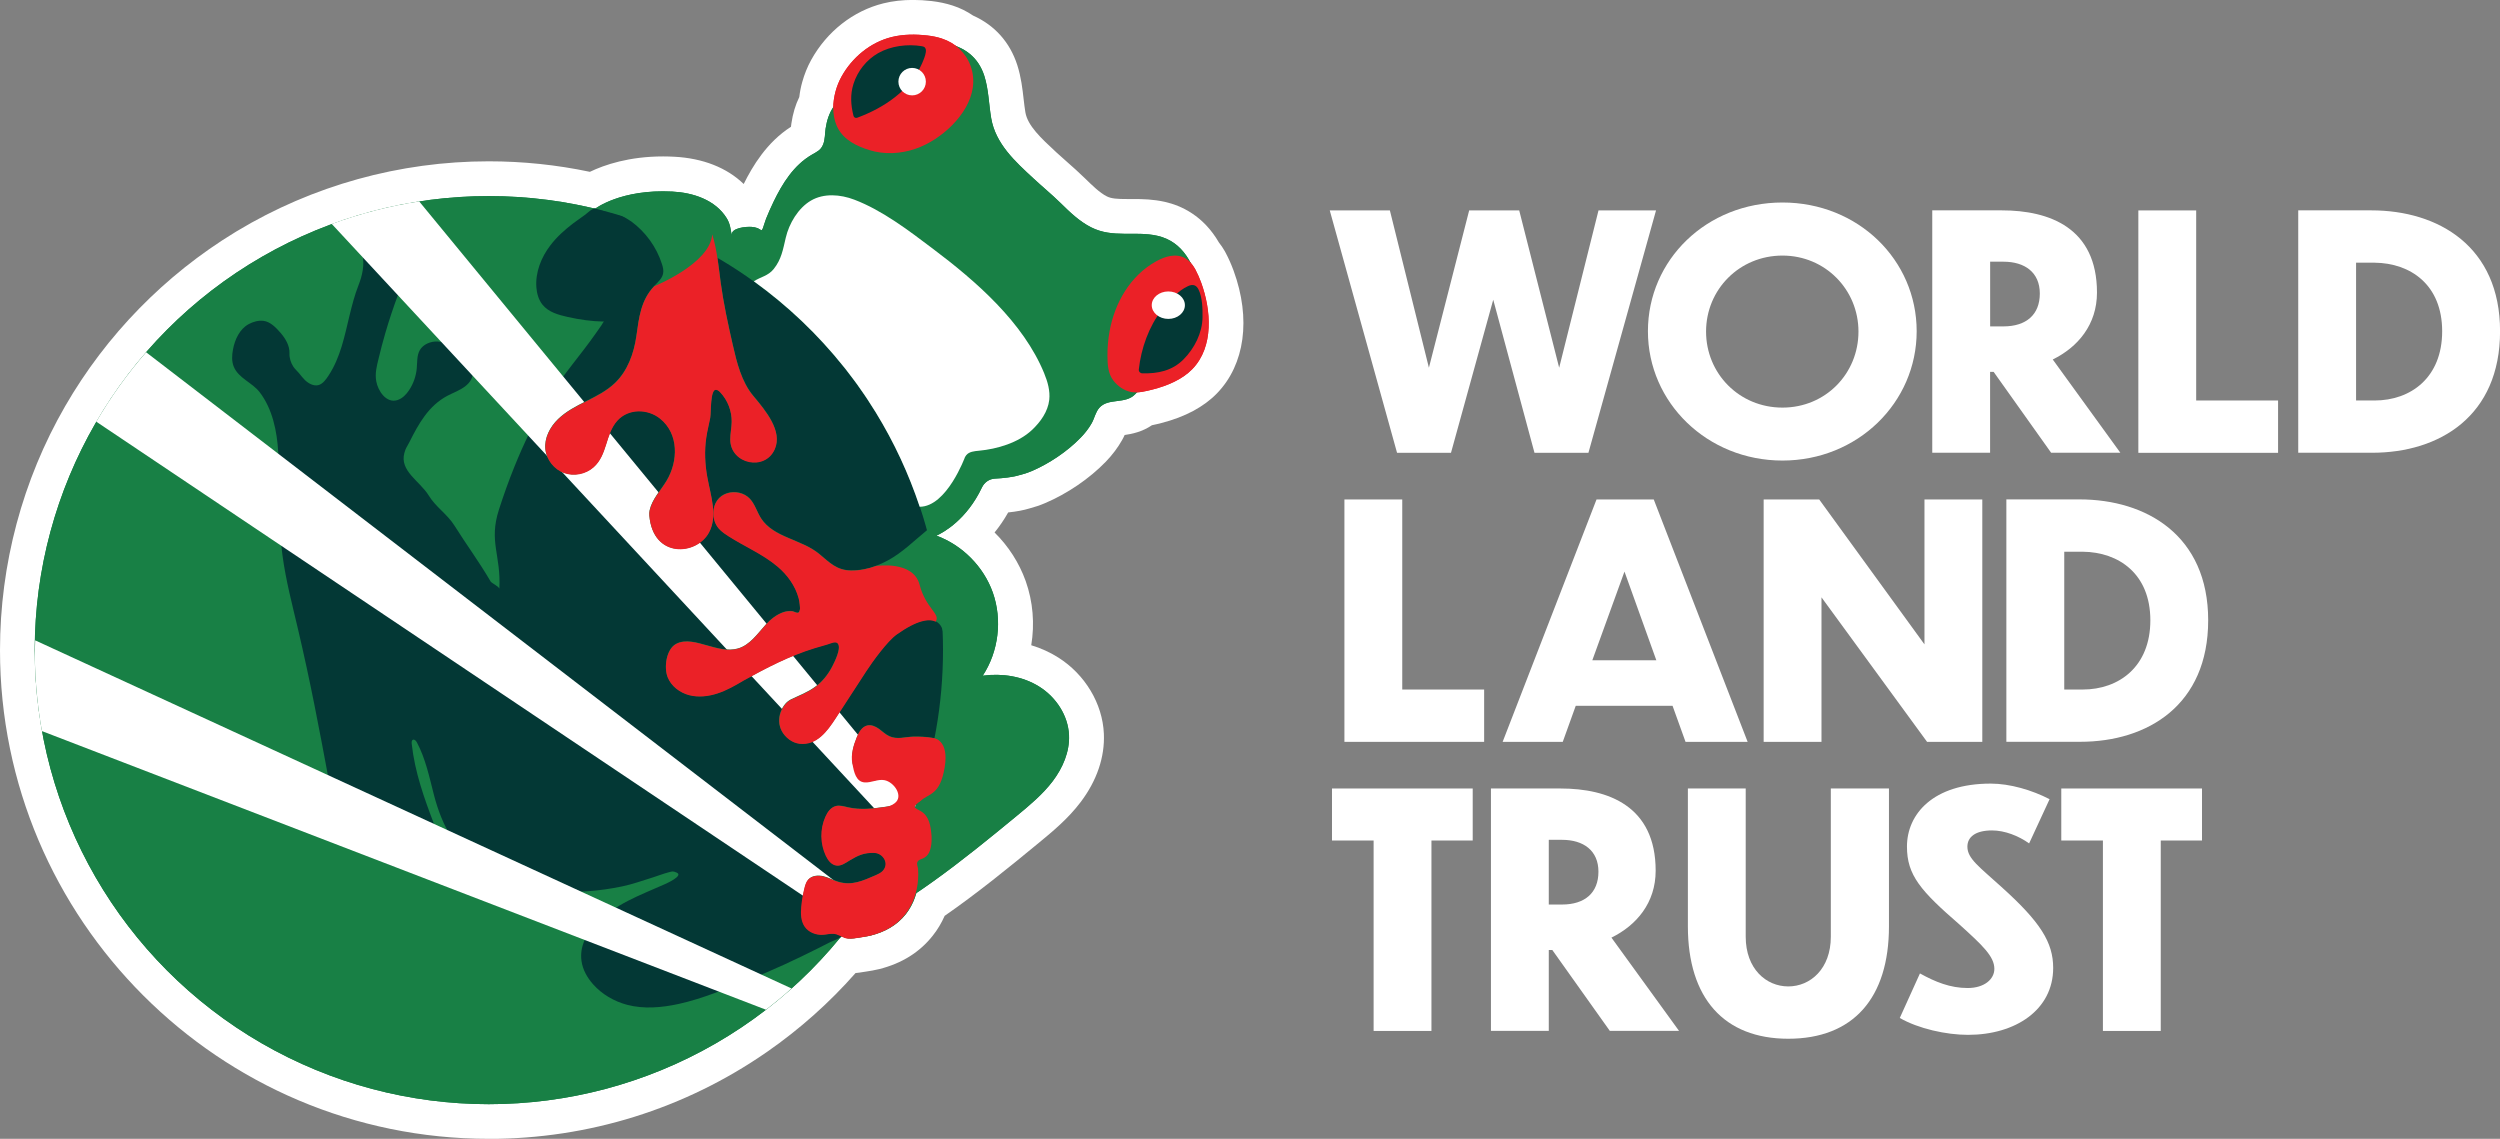
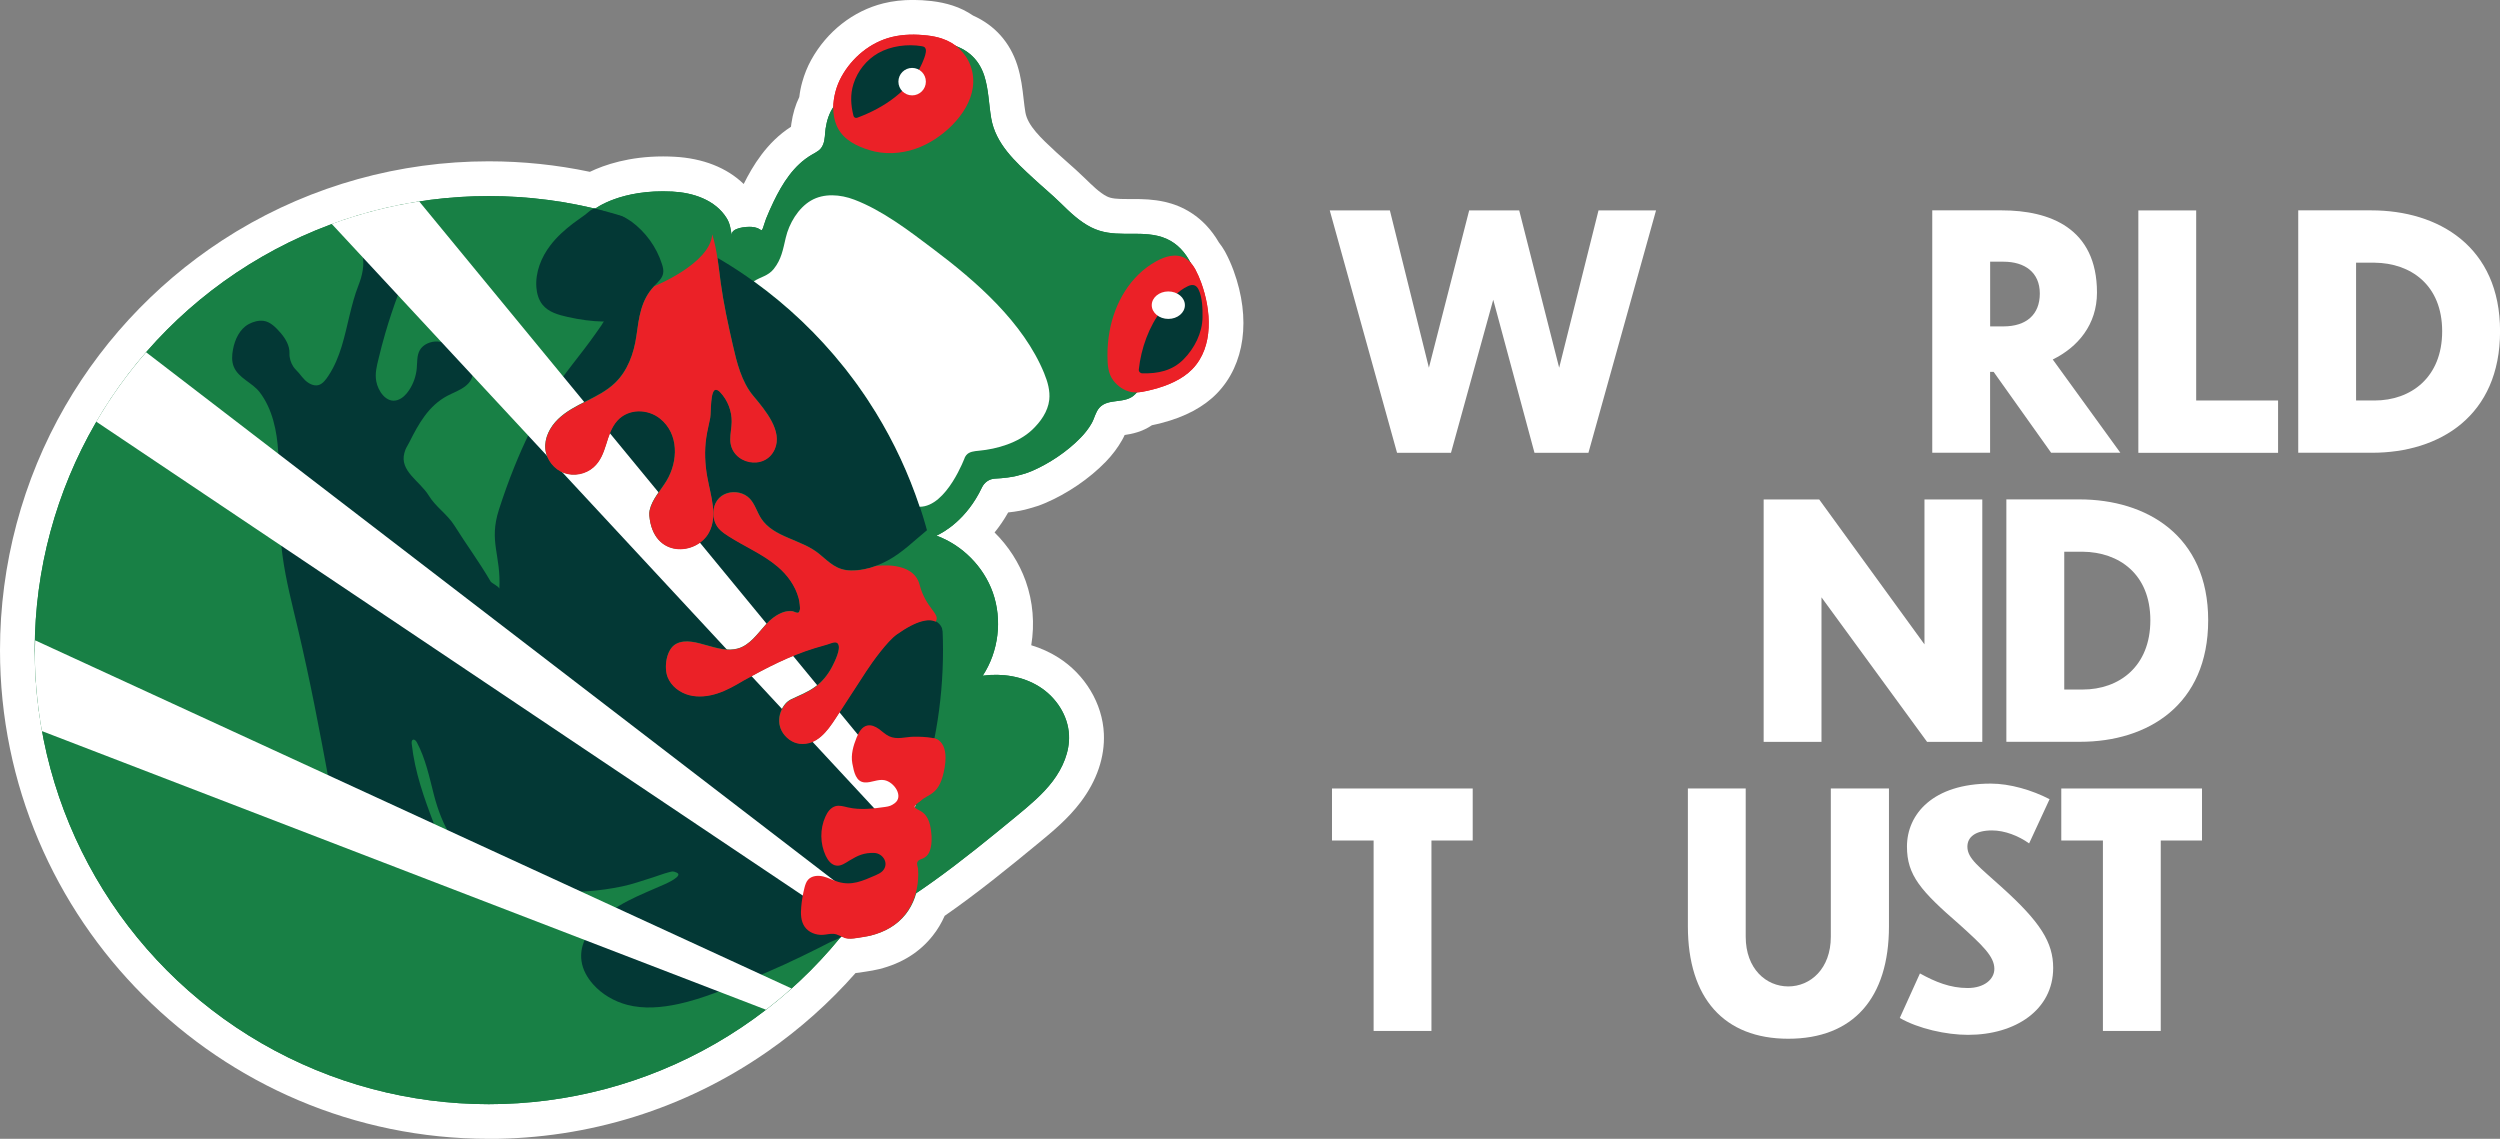
<svg xmlns="http://www.w3.org/2000/svg" viewBox="0 0 404.19 184.12" data-name="Layer 1" id="Layer_1">
  <rect x="0" y="0" width="404.19" height="184.12" fill="#808080" stroke="none" />
  <defs>
    <style>
      .cls-1 {
        fill: #033835;
      }

      .cls-2 {
        fill: #188045;
      }

      .cls-3 {
        fill: #fff;
      }

      .cls-4 {
        fill: #eb2127;
      }
    </style>
  </defs>
  <g>
    <path d="M79.02,184.12C35.45,184.12,0,148.68,0,105.11c0-13.86,3.64-27.5,10.54-39.45,6.63-11.49,16.13-21.21,27.47-28.11l.26-.16c12.27-7.4,26.36-11.31,40.75-11.31,5.5,0,10.99.57,16.35,1.7,2.37-1.14,6.34-2.49,11.85-2.49.59,0,1.19.02,1.79.05,4.64.24,8.52,1.78,11.23,4.41,1.43-2.88,3.73-6.75,7.64-9.25.02-.17.04-.36.07-.55.23-1.56.65-2.99,1.28-4.27.09-.81.25-1.63.48-2.44.35-1.25.83-2.45,1.44-3.55,2.55-4.61,6.8-7.94,11.68-9.15,1.49-.37,3.09-.55,4.77-.55.95,0,1.97.06,3.01.18,1.2.14,2.35.38,3.42.73,1.18.38,2.28.93,3.3,1.62,3.49,1.56,5.95,4.31,7.14,8,.63,1.97.84,3.86,1.03,5.53.09.75.17,1.47.28,2.11.37,2.18,2.57,4.21,4.9,6.37l.16.15c.56.51,1.12,1.01,1.69,1.51.93.82,1.9,1.68,2.86,2.62,1.18,1.15,2.39,2.35,3.56,2.94.73.37,1.67.43,3.26.43h1.03c1.48,0,3.21.03,5.1.46,2.62.59,6.21,2.21,8.74,6.58.34.43.65.88.92,1.36.07.12.13.22.18.33.47.89.89,1.83,1.27,2.87,2.83,7.75,1.82,15.15-2.68,19.8-2.14,2.21-5.17,3.83-8.99,4.81-.44.11-.97.25-1.54.36-1.59,1.08-3.24,1.41-4.41,1.58-.12.26-.25.54-.42.83-.69,1.22-1.57,2.39-2.62,3.48-2.64,2.73-6.23,5.18-9.84,6.71-.82.35-1.66.63-2.5.85-.95.29-2.09.51-3.45.65-.69,1.23-1.44,2.3-2.2,3.24,2.23,2.2,3.97,4.89,5.03,7.85,1.19,3.35,1.47,6.94.9,10.38,1.55.47,3.02,1.13,4.36,1.98,4.34,2.74,7.17,7.46,7.38,12.32.17,3.77-1.13,7.6-3.77,11.08-2.04,2.69-4.51,4.72-6.69,6.52-5.06,4.17-10.05,8.22-15.28,11.85-.51,1.16-1.15,2.23-1.92,3.2-2.11,2.68-5.02,4.5-8.66,5.41-.77.19-1.48.3-2.06.39-.2.03-.39.06-.59.09-.33.06-.73.12-1.18.16-4.22,4.79-9.01,9.06-14.26,12.71l-.1.07c-13.25,9.18-28.79,14.03-44.95,14.03Z" class="cls-3" />
    <path d="M194.19,45.71c-.27-.74-.58-1.46-.95-2.15-.03-.05-.06-.11-.09-.16-.2-.34-.43-.67-.7-.96-1.1-2.07-2.74-3.72-5.34-4.31-3.63-.82-7.19.41-10.69-1.36-1.91-.96-3.45-2.46-4.96-3.94-1.43-1.4-2.97-2.66-4.43-4.02-2.93-2.71-6.07-5.56-6.78-9.68-.39-2.29-.41-4.66-1.12-6.87-.77-2.42-2.39-3.96-4.55-4.78-.68-.53-1.45-.94-2.3-1.22-.75-.25-1.53-.4-2.31-.49-1.93-.22-3.91-.22-5.8.25-3.46.86-6.41,3.32-8.12,6.42-.41.73-.72,1.52-.94,2.33-.23.83-.37,1.71-.38,2.59-.69,1.03-1.06,2.21-1.23,3.43-.12.84-.08,1.74-.39,2.55-.37.97-1.03,1.22-1.87,1.71-2.89,1.69-4.72,4.62-6.14,7.56-.44.91-.85,1.84-1.23,2.78-.13.34-.23.68-.35,1.03-.07.21-.18.72-.4.83.01-.01-.55-.32-.6-.34-.32-.12-.66-.19-1.01-.21-.78-.05-3.4.1-3.19,1.42-.16-1.01-.26-1.93-.81-2.82-1.85-2.99-5.47-4.14-8.8-4.31-8.28-.42-12.44,2.75-12.48,2.78,0,0-.01,0-.02,0,0,0-.01,0-.01,0-5.52-1.32-11.27-2.03-17.2-2.03-13.85,0-26.8,3.84-37.86,10.5,0,0,0,0,0,0C19.85,55.06,5.61,78.42,5.61,105.11c0,40.54,32.87,73.41,73.41,73.41,15.51,0,29.9-4.82,41.76-13.03.03-.02.06-.04.09-.07,5.69-3.95,10.79-8.69,15.14-14.05.2.1.4.19.62.26.6.19,1.32.1,1.93,0,.74-.13,1.49-.21,2.23-.39,2.21-.56,4.18-1.62,5.62-3.44.78-1,1.33-2.14,1.67-3.35,5.69-3.83,11.06-8.2,16.37-12.57,2.07-1.71,4.16-3.44,5.78-5.58,1.62-2.14,2.76-4.76,2.64-7.44-.14-3.18-2.09-6.13-4.78-7.83-2.69-1.7-6.02-2.21-9.17-1.79,2.57-3.91,3.19-9.03,1.63-13.44-1.49-4.2-4.93-7.66-9.11-9.2,1.21-.56,4.9-2.62,7.35-7.79.39-.82,1.18-1.38,2.09-1.43,1.22-.06,2.92-.22,4.01-.58,0,0,.01,0,.02,0,.63-.15,1.26-.36,1.86-.61,2.87-1.22,5.84-3.21,8-5.45.68-.7,1.29-1.48,1.77-2.33.45-.8.61-1.76,1.21-2.46,1.45-1.68,4.24-.54,5.83-2.23.09-.1.18-.2.28-.28.86-.04,1.77-.27,2.54-.47,2.26-.58,4.71-1.58,6.36-3.28,3.53-3.64,3.04-9.57,1.44-13.97ZM123.31,38s0,0,.01.01c-.01.03-.02.05-.03.08.01-.03.02-.06.02-.09ZM118.34,38.09s0,0,0,0c0,0,0,0,0-.01,0,0,0,0,0,0Z" class="cls-3" />
    <g>
      <path d="M194.01,46.8c-.93-3.88-2.63-7.72-6.9-8.68-3.63-.82-7.19.41-10.69-1.36-1.91-.96-3.45-2.46-4.96-3.94-1.43-1.4-2.97-2.66-4.43-4.02-2.93-2.71-6.07-5.56-6.78-9.68-.39-2.29-.41-4.66-1.12-6.87-.97-3.01-3.21-4.68-6.23-5.27-1.06-.21-4.43-1.37-8-.9-1.28,1.39-2.55,2.78-3.83,4.17-1.05,1.14-2.1,2.29-3.15,3.43-1.07,1.17-2.24,2.26-3.15,3.57-.73,1.05-1.1,2.26-1.29,3.52-.12.84-.08,1.74-.39,2.55-.37.97-1.03,1.22-1.87,1.71-2.89,1.69-4.72,4.62-6.14,7.56-.44.91-.85,1.84-1.23,2.78-.13.34-.23.68-.35,1.03-.07.21-.18.72-.4.83.01-.01-.55-.32-.6-.34-.32-.12-.66-.19-1.01-.21-.78-.05-3.4.1-3.19,1.42-.16-1.01-.26-1.93-.81-2.82-1.85-2.99-5.47-4.14-8.8-4.31-8.33-.43-12.48,2.78-12.48,2.78,26.42,6.35,47.27,26.99,53.93,53.28,0-.02-.37.02-.41.02.26.17.61.81.74,1.35,5.06,21.68-.4,45.56-14.38,62.88,10.43-4.79,19.46-12.1,28.32-19.4,2.07-1.71,4.16-3.44,5.78-5.58,1.62-2.14,2.76-4.76,2.64-7.44-.14-3.18-2.09-6.13-4.78-7.83-2.69-1.7-6.02-2.21-9.17-1.79,2.57-3.91,3.19-9.03,1.63-13.44-1.49-4.2-4.93-7.66-9.11-9.2,1.21-.56,4.9-2.62,7.35-7.79.39-.82,1.18-1.38,2.09-1.43,1.22-.06,2.92-.22,4.01-.58,0,0,.01,0,.02,0,.63-.15,1.26-.36,1.86-.61,2.87-1.22,5.84-3.21,8-5.45.68-.7,1.29-1.48,1.77-2.33.45-.8.61-1.76,1.21-2.46,1.45-1.68,4.24-.54,5.83-2.23.13-.14.25-.3.42-.4.5-.28,1.32-.25,1.89-.43.6-.19,1.18-.43,1.74-.72,1.66-.83,3.13-2,4.43-3.32,3.44-3.48,3.01-7.65,1.96-12.05ZM118.34,38.1s0,0,0-.01c0,0,0,0,0,0,0,0,0,0,0,0ZM123.28,38.1s.02-.06.02-.09c0,0,0,0,.01.01-.01.03-.02.05-.03.08Z" class="cls-2" />
      <circle r="73.41" cy="105.11" cx="79.02" class="cls-2" />
      <path d="M97.44,34.03c-.4-.1-.79-.2-1.18-.29,0,0-.02,0-.03,0-.48-.1-1.26.69-1.6.95-.63.47-1.29.91-1.92,1.38-1.37,1.04-2.67,2.2-3.72,3.57-1.5,1.95-2.47,4.39-2.28,6.84.08.99.36,1.98.97,2.76.99,1.25,2.62,1.67,4.11,2.01,1.92.43,3.88.71,5.85.74-.07,0-.37.54-.41.6-.33.47-.66.94-.99,1.41-2.45,3.49-5.28,6.65-7.52,10.28-2.2,3.57-4.03,7.36-5.59,11.24-.91,2.26-1.73,4.55-2.47,6.86-1.69,5.22.36,7.36.06,12.83.02-.35-1.24-.92-1.41-1.2-1.96-3.35-3.78-5.74-5.85-9.04-1.16-1.85-3.01-2.98-4.15-4.85-1.45-2.36-4.75-3.96-3.94-6.9.25-.89.39-.91.81-1.74,1.49-2.97,3.09-5.87,6.14-7.49.95-.5,1.99-.86,2.85-1.51,3.65-2.77-1.4-7.15-4.46-7.27-1.12-.04-2.31.45-2.86,1.42-.48.86-.39,1.91-.48,2.9-.11,1.26-.54,2.5-1.24,3.55-.47.71-1.1,1.36-1.91,1.61-1.8.55-3.13-1.52-3.4-3.05-.23-1.29.08-2.44.38-3.68.33-1.38.69-2.76,1.09-4.12.61-2.1,1.3-4.17,2.07-6.22.33-.87.66-1.74.95-2.62.3-.9.49-1.76,1.29-2.37.51-.39,1.15-.62,1.58-1.09.46-.5.63-1.23.57-1.91-.06-.68-.34-1.33-.67-1.93-.49-.89-1.12-1.72-1.94-2.31-.82-.6-1.84-.96-2.85-.87-1.36.12-2.53.99-3.51,1.94-.58.55-1.13,1.18-1.44,1.93-.4.97.01,1.78.23,2.72.4,1.69-.01,3.46-.63,5.03-.61,1.56-1.03,3.19-1.43,4.82-.81,3.37-1.48,6.86-3.43,9.8-.37.56-.88,1.28-1.56,1.49-.8.24-1.67-.26-2.22-.79-.36-.35-.66-.75-.98-1.14-.29-.36-.68-.67-.92-1.06-.39-.61-.64-1.38-.61-2.12.05-1.24-.64-2.39-1.42-3.3-.71-.82-1.67-1.85-2.81-1.97-.81-.09-1.65.15-2.36.53-1.47.8-2.25,2.49-2.55,4.14-.17.91-.22,1.88.13,2.74.77,1.88,3,2.57,4.19,4.13,2.08,2.72,2.8,6.31,3,9.66.34,5.59-.05,11.16.69,16.73.54,4.04,1.58,7.97,2.51,11.93.96,4.09,1.85,8.2,2.67,12.33.78,3.9,1.51,7.8,2.24,11.71.5,2.66.72,5.49,2.09,7.88,1.44,2.5,4.33,4.39,6.84,5.7,1.6.83,3.45,1.35,5.23.99,1.77-.36,3.41-1.74,3.65-3.54.16-1.18-.27-2.35-.69-3.47-1.64-4.29-3.15-8.51-3.65-13.1-.02-.23-.02-.51.18-.62.26-.13.52.16.66.42,1.4,2.63,2.01,5.59,2.75,8.47,1.31,5.08,3.7,9.49,8.31,12.26,6.46,3.88,14.87,4.06,22.08,2.56,1.7-.35,3.34-.95,5-1.46.85-.26,1.67-.6,2.53-.82.62-.16.7-.24,1.33.04,1.18.52-1.76,1.8-1.96,1.89-1.97.88-3.99,1.68-5.91,2.67-3.49,1.81-8.13,5.21-7.52,9.71.19,1.42.93,2.72,1.88,3.79,1.44,1.62,3.39,2.75,5.48,3.31,2.73.72,5.62.46,8.37-.14,3.96-.87,7.65-2.48,11.4-3.95,3.75-1.47,7.42-3.19,11.03-5,.66-.33,1.32-.66,1.97-1,.51-.26,1.6-.59,1.96-1.03,10.23-12.62,16.36-28.69,16.36-46.2,0-34.18-23.37-62.91-55-71.08Z" class="cls-1" />
      <path d="M152.29,6.24c2.14.7,3.84,2.25,4.62,4.39,1.74,4.74-1.93,9.37-5.7,11.84-1.01.66-2.1,1.21-3.24,1.6-2.38.81-5.03.95-7.44.19-2-.62-4.05-1.61-5.07-3.55-.07-.13-.14-.27-.2-.41-.74-1.75-.65-3.76-.16-5.56.22-.81.54-1.59.94-2.33,1.71-3.1,4.66-5.56,8.12-6.42,1.89-.47,3.87-.47,5.8-.25.78.09,1.57.25,2.31.49Z" class="cls-4" />
      <path d="M193.15,43.39c-.26-.44-.58-.87-.95-1.21-.18-.16-.37-.31-.58-.43-.71-.41-1.57-.5-2.38-.37s-1.57.46-2.29.85c-4.23,2.32-6.75,6.74-7.58,11.39-.23,1.28-.34,2.58-.33,3.88.01,1.4.07,2.88.96,4.03.7.9,1.69,1.61,2.82,1.84,1.13.23,2.48-.13,3.58-.41,2.26-.58,4.71-1.58,6.36-3.28,3.53-3.64,3.04-9.57,1.44-13.97-.27-.74-.58-1.46-.95-2.15-.03-.05-.06-.11-.09-.16Z" class="cls-4" />
      <path d="M149.66,7.97c-.03-.13-.09-.25-.18-.33-.12-.1-.29-.14-.45-.17-2.32-.39-5-.05-7.06,1.12-1.9,1.08-3.33,2.9-3.99,4.97-.55,1.73-.44,3.43,0,5.17.06.26.34.4.59.31,4.34-1.6,8.54-4.41,10.48-8.75.08-.18.16-.37.23-.55.15-.37.5-1.23.39-1.77Z" class="cls-1" />
      <path d="M193.76,46.8c-.3-.61-.8-.95-1.68-.55-1.66.75-3.11,2.42-4.23,3.83-2.1,2.66-3.38,6.26-3.74,9.65-.04.34.22.62.56.63,2.5.06,4.82-.39,6.68-2.27,1.76-1.78,3.03-4.27,3.06-6.79.02-1.39-.02-3.23-.65-4.5Z" class="cls-1" />
      <ellipse ry="2.22" rx="2.68" cy="49.34" cx="188.88" class="cls-3" />
      <circle r="2.22" cy="13.2" cx="147.46" class="cls-3" />
      <path d="M168.83,60.4c-3.39-8.31-11.09-14.98-18.09-20.24-3.83-2.89-8.11-6.16-12.63-7.88-2.26-.86-4.93-1.07-7.01.15-2.07,1.21-3.54,3.72-4.07,6-.45,1.9-.69,3.48-1.94,5.05-.93,1.16-2.08,1.25-3.22,2,5.46,3.93,10.36,8.6,14.55,13.85.1.13.2.25.3.37.45.58.9,1.16,1.33,1.75.17.23.34.46.51.69.42.58.82,1.16,1.22,1.75.14.2.28.41.41.61.48.73.95,1.47,1.41,2.21.01.02.03.04.04.07,2.89,4.72,5.26,9.8,7.04,15.15,4.4,0,7.34-8.07,7.34-8.07h.01c.06-.09.11-.19.18-.27.47-.58,1.32-.65,2.06-.72,2.92-.27,6.36-1.28,8.55-3.34,1.4-1.31,2.59-2.98,2.81-4.88.16-1.45-.25-2.91-.81-4.27Z" class="cls-3" />
      <g>
        <path d="M53.63,36.21l92.21,99.33c.72-1.58,1.61-3.75,2.21-5.38L67.76,32.56c-4.89.75-9.62,1.99-14.14,3.65Z" class="cls-3" />
        <path d="M15.57,68.18l121.69,81.62c.9-1.17,1.77-2.37,2.6-3.59L23.61,56.95c-3.02,3.47-5.72,7.23-8.05,11.23Z" class="cls-3" />
        <path d="M5.62,106.18c.06,4.1.45,8.11,1.15,12.02l117.06,45.05c1.42-1.1,2.8-2.24,4.13-3.44L5.68,103.53c-.04.88-.05,1.77-.06,2.66Z" class="cls-3" />
      </g>
      <path d="M150.65,135.35c0-.1-.01-.19-.02-.29-.12-1.46-.35-3.11-1.73-3.93-.32-.19-.67-.32-.93-.57-.41-.39,1.24-1.13,1.36-1.68.23-1.07-.6-1.65.12-2.4.4-.41.76-.88.95-1.42.23-.67.85-1.18.53-1.78-.43-.81.58-1.7.46-2.61.25-.21.48-.43.47-.75-.03-.88-3.58-.85-4.16-.84-1.32.03-2.65.52-3.93-.08-.61-.29-1.1-.78-1.64-1.17s-1.22-.71-1.88-.56c-.88.19-1.38,1.1-1.72,1.93-.54,1.33-.96,2.78-.7,4.19.26,1.41,1.39,2.75,2.83,2.83,1.06.06,2.11-.56,3.16-.37,1.61.29,2.79,2.87,1.28,3.97-.55.4-1.25.51-1.92.61-2,.29-4.06.53-6.03.08-.66-.15-1.34-.38-1.99-.21-.8.21-1.34.96-1.67,1.72-.89,1.98-.86,4.35.06,6.31.35.74.92,1.5,1.74,1.59.75.09,1.43-.41,2.08-.81,1.39-.84,2.39-1.29,4-1.24,1.44.04,2.49,1.71,1.39,2.9-.32.34-.76.54-1.19.73-2.09.9-3.79,1.69-5.97,1.06-.84-.24-1.62-.69-2.47-.9s-1.87-.12-2.44.54c-.31.35-.45.82-.57,1.27-.26,1.02-.44,2.06-.53,3.11-.1,1.1-.08,2.28.54,3.19.64.95,1.86,1.41,3.01,1.33.56-.04,1.12-.2,1.69-.16.71.05,1.2.47,1.84.68.6.19,1.32.1,1.93,0,.74-.13,1.49-.21,2.23-.39,2.21-.56,4.18-1.62,5.62-3.44,1.27-1.62,1.93-3.62,2.08-5.66.04-.56.04-1.12,0-1.68-.03-.33-.23-.73-.13-1.06.09-.32.39-.44.69-.55.69-.25,1.12-.68,1.36-1.38.23-.68.29-1.4.26-2.11Z" class="cls-2" />
      <path d="M121.78,63.97c-1.9-2.26-2.67-5.42-3.31-8.24-.76-3.33-1.5-6.73-1.96-10.11-.64-4.73-.95-12.18-6.71-13.69-.98-.26-2.01-.29-3.02-.18-3.3.34-4.26-.66-6.11.25-.1.03-.19.06-.28.11-.18.1-.37.22-.57.34-1.54.86-2.33,1.42-2.34,1.43.62-.52,4,1.51,4.58,1.93,2.31,1.7,4.08,4.14,4.95,6.88.16.49.29,1.01.19,1.52-.15.82-.85,1.41-1.43,2.01-2.19,2.29-2.47,5.11-2.9,8.09-.4,2.81-1.42,5.63-3.47,7.59-1.31,1.26-2.97,2.1-4.6,2.92-1.63.82-3.28,1.66-4.59,2.93-1.31,1.27-2.24,3.06-2.05,4.87.18,1.69,1.4,3.23,3,3.81,1.6.59,3.51.21,4.78-.92,2.26-2,1.89-5.35,3.83-7.53,1.78-1.99,4.9-1.96,6.92-.35,3.08,2.46,2.95,6.92,1.06,10.07-.95,1.58-2.32,2.96-2.73,4.78-.06.28-.07.57-.05.85.6,6.99,7.68,6.47,9.66,2.7,1.41-2.68.26-5.9-.29-8.87-.39-2.1-.49-4.3-.18-6.42.16-1.12.45-2.21.66-3.32.14-.7-.03-4.55.93-4.45.28.03.51.23.7.44,1.19,1.27,1.86,3.02,1.83,4.76-.02.96-.24,1.92-.23,2.88.03,3.94,5.65,5.15,7.22,1.49,1.23-2.87-1.4-6.09-3.5-8.58Z" class="cls-2" />
      <path d="M153.25,104.02c-.31-1.39.95-2.79.1-3.95-.56-.77-.64-1.23-.02-1.99.94-1.15-.25-2.54.24-3.92.41-1.14.76-2.31,1.16-3.45l-4.78-5.06c-.06.05-.12.1-.18.15-2.06,1.68-3.88,3.53-6.24,4.81-1.82.98-3.87,1.63-5.95,1.6-2.33-.03-3.45-1.28-5.13-2.67-2.86-2.38-7.38-2.63-9.41-5.76-.67-1.04-.99-2.31-1.84-3.2-1.84-1.92-5.98-1.23-5.87,2.56.03.95.41,1.87,1.1,2.52.4.38.86.7,1.32.99,2.62,1.68,5.56,2.9,7.95,4.91,1.59,1.34,2.88,3.11,3.42,5.14.09.35.15.71.18,1.07.04.47.1.61-.07,1.07-.18.47-.85-.04-1.21-.06-.47-.03-.93.02-1.37.17-1.11.38-2.08,1.17-2.86,2.03-1.34,1.48-2.56,3.3-4.47,3.85-1.65.48-3.39-.06-4.99-.5-1.56-.43-3.51-1.08-5.05-.24-1.57.86-1.98,3.78-1.34,5.38.58,1.45,1.96,2.49,3.47,2.89,1.51.4,3.13.2,4.61-.29,1.48-.49,2.85-1.27,4.19-2.08,3.75-2.07,7.37-3.96,11.48-5.24.68-.21,1.37-.41,2.06-.6.39-.11,1.26-.54,1.62-.23.79.67-.49,3.16-.84,3.83-.67,1.29-1.61,2.46-2.8,3.31-1.16.84-2.52,1.37-3.8,1.97-.37.18-.7.43-.97.74-1.35,1.61-1.54,4.16.62,5.77.49.36,1.07.6,1.67.67,2.77.3,4.46-2.02,5.83-4.11,1.66-2.56,3.32-5.11,4.99-7.67.95-1.46,3.38-4.83,4.91-5.91,6.77-4.79,7.42-.59,7.43-.55l.83,2.04Z" class="cls-2" />
    </g>
  </g>
  <g>
    <g>
      <path d="M194.02,46.8c-.93-3.88-2.63-7.72-6.9-8.68-3.63-.82-7.19.41-10.69-1.36-1.91-.96-3.45-2.46-4.96-3.94-1.43-1.4-2.97-2.66-4.43-4.02-2.93-2.71-6.07-5.56-6.78-9.68-.39-2.29-.41-4.66-1.12-6.87-.97-3.01-3.21-4.68-6.23-5.27-1.06-.21-4.43-1.37-8-.9-1.28,1.39-2.55,2.78-3.83,4.17-1.05,1.14-2.1,2.29-3.15,3.43-1.07,1.17-2.24,2.26-3.15,3.57-.73,1.05-1.1,2.26-1.29,3.52-.12.84-.08,1.74-.39,2.55-.37.97-1.03,1.22-1.87,1.71-2.89,1.69-4.72,4.62-6.14,7.56-.44.91-.85,1.84-1.23,2.78-.13.34-.23.68-.35,1.03-.07.21-.18.72-.4.83.01-.01-.55-.32-.6-.34-.32-.12-.66-.19-1.01-.21-.78-.05-3.4.1-3.19,1.42-.16-1.01-.26-1.93-.81-2.82-1.85-2.99-5.47-4.14-8.8-4.31-8.33-.43-12.48,2.78-12.48,2.78,26.42,6.35,47.27,26.99,53.93,53.28,0-.02-.37.02-.41.02.26.17.61.81.74,1.35,5.06,21.68-.4,45.56-14.38,62.88,10.43-4.79,19.46-12.1,28.32-19.4,2.07-1.71,4.16-3.44,5.78-5.58,1.62-2.14,2.76-4.76,2.64-7.44-.14-3.18-2.09-6.13-4.78-7.83-2.69-1.7-6.02-2.21-9.17-1.79,2.57-3.91,3.19-9.03,1.63-13.44-1.49-4.2-4.93-7.66-9.11-9.2,1.21-.56,4.9-2.62,7.35-7.79.39-.82,1.18-1.38,2.09-1.43,1.22-.06,2.92-.22,4.01-.58,0,0,.01,0,.02,0,.63-.15,1.26-.36,1.86-.61,2.87-1.22,5.84-3.21,8-5.45.68-.7,1.29-1.48,1.77-2.33.45-.8.61-1.76,1.21-2.46,1.45-1.68,4.24-.54,5.83-2.23.13-.14.25-.3.42-.4.5-.28,1.32-.25,1.89-.43.6-.19,1.18-.43,1.74-.72,1.66-.83,3.13-2,4.43-3.32,3.44-3.48,3.01-7.65,1.96-12.05ZM118.35,38.1s0,0,0-.01c0,0,0,0,0,0,0,0,0,0,0,0ZM123.29,38.09s.02-.06.02-.09c0,0,0,0,.01.01-.01.03-.02.05-.03.08Z" class="cls-2" />
      <circle r="73.41" cy="105.11" cx="79.03" class="cls-2" />
      <path d="M97.45,34.03c-.4-.1-.79-.2-1.18-.29,0,0-.02,0-.03,0-.48-.1-1.26.69-1.6.95-.63.47-1.29.91-1.92,1.38-1.37,1.04-2.67,2.2-3.72,3.57-1.5,1.95-2.47,4.39-2.28,6.84.08.99.36,1.98.97,2.76.99,1.25,2.62,1.67,4.11,2.01,1.92.43,3.88.71,5.85.74-.07,0-.37.54-.41.6-.33.47-.66.94-.99,1.41-2.45,3.49-5.28,6.65-7.52,10.28-2.2,3.57-4.03,7.36-5.59,11.24-.91,2.26-1.73,4.55-2.47,6.86-1.69,5.22.36,7.36.06,12.83.02-.35-1.24-.92-1.41-1.2-1.96-3.35-3.78-5.74-5.85-9.04-1.16-1.85-3.01-2.98-4.15-4.85-1.45-2.36-4.75-3.96-3.94-6.9.25-.89.39-.91.81-1.74,1.49-2.97,3.09-5.87,6.14-7.49.95-.5,1.99-.86,2.85-1.51,3.65-2.77-1.4-7.15-4.46-7.27-1.12-.04-2.31.45-2.86,1.42-.48.86-.39,1.91-.48,2.9-.11,1.26-.54,2.5-1.24,3.55-.47.71-1.1,1.36-1.91,1.61-1.8.55-3.13-1.52-3.4-3.05-.23-1.29.08-2.44.38-3.68.33-1.38.69-2.76,1.09-4.12.61-2.1,1.3-4.17,2.07-6.22.33-.87.66-1.74.95-2.62.3-.9.49-1.76,1.29-2.37.51-.39,1.15-.62,1.58-1.09.46-.5.63-1.23.57-1.91-.06-.68-.34-1.33-.67-1.93-.49-.89-1.12-1.72-1.94-2.31-.82-.6-1.84-.96-2.85-.87-1.36.12-2.53.99-3.51,1.94-.58.55-1.13,1.18-1.44,1.93-.4.97.01,1.78.23,2.72.4,1.69-.01,3.46-.63,5.03-.61,1.56-1.03,3.19-1.43,4.82-.81,3.37-1.48,6.86-3.43,9.8-.37.56-.88,1.28-1.56,1.49-.8.24-1.67-.26-2.22-.79-.36-.35-.66-.75-.98-1.14-.29-.36-.68-.67-.92-1.06-.39-.61-.64-1.38-.61-2.12.05-1.24-.64-2.39-1.42-3.3-.71-.82-1.67-1.85-2.81-1.97-.81-.09-1.65.15-2.36.53-1.47.8-2.25,2.49-2.55,4.14-.17.91-.22,1.88.13,2.74.77,1.88,3,2.57,4.19,4.13,2.08,2.72,2.8,6.31,3,9.66.34,5.59-.05,11.16.69,16.73.54,4.04,1.58,7.97,2.51,11.93.96,4.09,1.85,8.2,2.67,12.33.78,3.9,1.51,7.8,2.24,11.71.5,2.66.72,5.49,2.09,7.88,1.44,2.5,4.33,4.39,6.84,5.7,1.6.83,3.45,1.35,5.23.99,1.77-.36,3.41-1.74,3.65-3.54.16-1.18-.27-2.35-.69-3.47-1.64-4.29-3.15-8.51-3.65-13.1-.02-.23-.02-.51.18-.62.26-.13.52.16.66.42,1.4,2.63,2.01,5.59,2.75,8.47,1.31,5.08,3.7,9.49,8.31,12.26,6.46,3.88,14.87,4.06,22.08,2.56,1.7-.35,3.34-.95,5-1.46.85-.26,1.67-.6,2.53-.82.62-.16.7-.24,1.33.04,1.18.52-1.76,1.8-1.96,1.89-1.97.88-3.99,1.68-5.91,2.67-3.49,1.81-8.13,5.21-7.52,9.71.19,1.42.93,2.72,1.88,3.79,1.44,1.62,3.39,2.75,5.48,3.31,2.73.72,5.62.46,8.37-.14,3.96-.87,7.65-2.48,11.4-3.95,3.75-1.47,7.42-3.19,11.03-5,.66-.33,1.32-.66,1.97-1,.51-.26,1.6-.59,1.96-1.03,10.23-12.62,16.36-28.69,16.36-46.2,0-34.18-23.37-62.91-55-71.08Z" class="cls-1" />
      <path d="M152.29,6.24c2.14.7,3.84,2.25,4.62,4.39,1.74,4.74-1.93,9.37-5.7,11.84-1.01.66-2.1,1.21-3.24,1.6-2.38.81-5.03.95-7.44.19-2-.62-4.05-1.61-5.07-3.55-.07-.13-.14-.27-.2-.41-.74-1.75-.65-3.76-.16-5.56.22-.81.54-1.59.94-2.33,1.71-3.1,4.66-5.56,8.12-6.42,1.89-.47,3.87-.47,5.8-.25.78.09,1.57.25,2.31.49Z" class="cls-4" />
      <path d="M193.16,43.39c-.26-.44-.58-.87-.95-1.21-.18-.16-.37-.31-.58-.43-.71-.41-1.57-.5-2.38-.37s-1.57.46-2.29.85c-4.23,2.32-6.75,6.74-7.58,11.39-.23,1.28-.34,2.58-.33,3.88.01,1.4.07,2.88.96,4.03.7.9,1.69,1.61,2.82,1.84s2.48-.13,3.58-.41c2.26-.58,4.71-1.58,6.36-3.28,3.53-3.64,3.04-9.57,1.44-13.97-.27-.74-.58-1.46-.95-2.15-.03-.05-.06-.11-.09-.16Z" class="cls-4" />
      <path d="M149.67,7.97c-.03-.13-.09-.25-.18-.33-.12-.1-.29-.14-.45-.17-2.32-.39-5-.05-7.06,1.12-1.9,1.08-3.33,2.9-3.99,4.97-.55,1.73-.44,3.43,0,5.17.06.26.34.4.59.31,4.34-1.6,8.54-4.41,10.48-8.75.08-.18.16-.37.23-.55.15-.37.5-1.23.39-1.77Z" class="cls-1" />
      <path d="M193.77,46.8c-.3-.61-.8-.95-1.68-.55-1.66.75-3.11,2.42-4.23,3.83-2.1,2.66-3.38,6.26-3.74,9.65-.04.34.22.62.56.63,2.5.06,4.82-.39,6.68-2.27,1.76-1.78,3.03-4.27,3.06-6.79.02-1.39-.02-3.23-.65-4.5Z" class="cls-1" />
      <ellipse ry="2.22" rx="2.68" cy="49.34" cx="188.89" class="cls-3" />
      <circle r="2.22" cy="13.2" cx="147.47" class="cls-3" />
      <path d="M168.84,60.4c-3.39-8.31-11.09-14.98-18.09-20.24-3.83-2.89-8.11-6.16-12.63-7.88-2.26-.86-4.93-1.07-7.01.15-2.07,1.21-3.54,3.72-4.07,6-.45,1.9-.69,3.48-1.94,5.05-.93,1.16-2.08,1.25-3.22,2,5.46,3.93,10.36,8.6,14.55,13.85.1.13.2.25.3.37.45.58.9,1.16,1.33,1.75.17.23.34.46.51.69.42.58.82,1.16,1.22,1.75.14.2.28.41.41.61.48.73.95,1.47,1.41,2.21.01.02.03.04.04.07,2.89,4.72,5.26,9.8,7.04,15.15,4.4,0,7.34-8.07,7.34-8.07h.01c.06-.09.11-.19.18-.27.47-.58,1.32-.65,2.06-.72,2.92-.27,6.36-1.28,8.55-3.34,1.4-1.31,2.59-2.98,2.81-4.88.16-1.45-.25-2.91-.81-4.27Z" class="cls-3" />
      <g>
        <path d="M53.64,36.21l92.21,99.33c.72-1.58,1.61-3.75,2.21-5.38L67.77,32.56c-4.89.75-9.62,1.99-14.14,3.65Z" class="cls-3" />
        <path d="M15.57,68.18l121.69,81.62c.9-1.17,1.77-2.37,2.6-3.59L23.62,56.95c-3.02,3.47-5.72,7.23-8.05,11.23Z" class="cls-3" />
        <path d="M5.63,106.18c.06,4.1.45,8.11,1.15,12.02l117.06,45.05c1.42-1.1,2.8-2.24,4.13-3.44L5.69,103.53c-.04.88-.05,1.77-.06,2.66Z" class="cls-3" />
      </g>
-       <path d="M150.66,135.35c0-.1-.01-.19-.02-.29-.12-1.46-.35-3.11-1.73-3.93-.32-.19-.67-.32-.93-.57-.41-.39,1.24-1.13,1.36-1.68.23-1.07-.6-1.65.12-2.4.4-.41.76-.88.95-1.42.23-.67.85-1.18.53-1.78-.43-.81.58-1.7.46-2.61.25-.21.48-.43.47-.75-.03-.88-3.58-.85-4.16-.84-1.32.03-2.65.52-3.93-.08-.61-.29-1.1-.78-1.64-1.17s-1.22-.71-1.88-.56c-.88.19-1.38,1.1-1.72,1.93-.54,1.33-.96,2.78-.7,4.19s1.39,2.75,2.83,2.83c1.06.06,2.11-.56,3.16-.37,1.61.29,2.79,2.87,1.28,3.97-.55.4-1.25.51-1.92.61-2,.29-4.06.53-6.03.08-.66-.15-1.34-.38-1.99-.21-.8.21-1.34.96-1.67,1.72-.89,1.98-.86,4.35.06,6.31.35.74.92,1.5,1.74,1.59.75.09,1.43-.41,2.08-.81,1.39-.84,2.39-1.29,4-1.24,1.44.04,2.49,1.71,1.39,2.9-.32.34-.76.54-1.19.73-2.09.9-3.79,1.69-5.97,1.06-.84-.24-1.62-.69-2.47-.9s-1.87-.12-2.44.54c-.31.35-.45.82-.57,1.27-.26,1.02-.44,2.06-.53,3.11-.1,1.1-.08,2.28.54,3.19.64.95,1.86,1.41,3.01,1.33.56-.04,1.12-.2,1.69-.16.71.05,1.2.47,1.84.68.6.19,1.32.1,1.93,0,.74-.13,1.49-.21,2.23-.39,2.21-.56,4.18-1.62,5.62-3.44,1.27-1.62,1.93-3.62,2.08-5.66.04-.56.04-1.12,0-1.68-.03-.33-.23-.73-.13-1.06.09-.32.39-.44.69-.55.69-.25,1.12-.68,1.36-1.38.23-.68.29-1.4.26-2.11Z" class="cls-2" />
      <path d="M121.79,63.97c-1.9-2.26-2.67-5.42-3.31-8.24-.76-3.33-1.5-6.73-1.96-10.11-.64-4.73-.95-12.18-6.71-13.69-.98-.26-2.01-.29-3.02-.18-3.3.34-4.26-.66-6.11.25-.1.03-.19.06-.28.11-.18.1-.37.22-.57.34-1.54.86-2.33,1.42-2.34,1.43.62-.52,4,1.51,4.58,1.93,2.31,1.7,4.08,4.14,4.95,6.88.16.49.29,1.01.19,1.52-.15.82-.85,1.41-1.43,2.01-2.19,2.29-2.47,5.11-2.9,8.09-.4,2.81-1.42,5.63-3.47,7.59-1.31,1.26-2.97,2.1-4.6,2.92-1.63.82-3.28,1.66-4.59,2.93-1.31,1.27-2.24,3.06-2.05,4.87.18,1.69,1.4,3.23,3,3.81,1.6.59,3.51.21,4.78-.92,2.26-2,1.89-5.35,3.83-7.53,1.78-1.99,4.9-1.96,6.92-.35,3.08,2.46,2.95,6.92,1.06,10.07-.95,1.58-2.32,2.96-2.73,4.78-.06.28-.07.57-.05.85.6,6.99,7.68,6.47,9.66,2.7,1.41-2.68.26-5.9-.29-8.87-.39-2.1-.49-4.3-.18-6.42.16-1.12.45-2.21.66-3.32.14-.7-.03-4.55.93-4.45.28.03.51.23.7.44,1.19,1.27,1.86,3.02,1.83,4.76-.02.96-.24,1.92-.23,2.88.03,3.94,5.65,5.15,7.22,1.49,1.23-2.87-1.4-6.09-3.5-8.58Z" class="cls-2" />
      <path d="M153.26,104.02c-.31-1.39.95-2.79.1-3.95-.56-.77-.64-1.23-.02-1.99.94-1.15-.25-2.54.24-3.92.41-1.14.76-2.31,1.16-3.45l-4.78-5.06c-.06.05-.12.1-.18.15-2.06,1.68-3.88,3.53-6.24,4.81-1.82.98-3.87,1.63-5.95,1.6-2.33-.03-3.45-1.28-5.13-2.67-2.86-2.38-7.38-2.63-9.41-5.76-.67-1.04-.99-2.31-1.84-3.2-1.84-1.92-5.98-1.23-5.87,2.56.03.95.41,1.87,1.1,2.52.4.38.86.7,1.32.99,2.62,1.68,5.56,2.9,7.95,4.91,1.59,1.34,2.88,3.11,3.42,5.14.09.35.15.71.18,1.07.04.47.1.61-.07,1.07-.18.47-.85-.04-1.21-.06-.47-.03-.93.02-1.37.17-1.11.38-2.08,1.17-2.86,2.03-1.34,1.48-2.56,3.3-4.47,3.85-1.65.48-3.39-.06-4.99-.5-1.56-.43-3.51-1.08-5.05-.24-1.57.86-1.98,3.78-1.34,5.38.58,1.45,1.96,2.49,3.47,2.89,1.51.4,3.13.2,4.61-.29,1.48-.49,2.85-1.27,4.19-2.08,3.75-2.07,7.37-3.96,11.48-5.24.68-.21,1.37-.41,2.06-.6.39-.11,1.26-.54,1.62-.23.79.67-.49,3.16-.84,3.83-.67,1.29-1.61,2.46-2.8,3.31-1.16.84-2.52,1.37-3.8,1.97-.37.18-.7.43-.97.74-1.35,1.61-1.54,4.16.62,5.77.49.36,1.07.6,1.67.67,2.77.3,4.46-2.02,5.83-4.11,1.66-2.56,3.32-5.11,4.99-7.67.95-1.46,3.38-4.83,4.91-5.91,6.77-4.79,7.42-.59,7.43-.55l.83,2.04Z" class="cls-2" />
    </g>
    <g>
      <path d="M150.62,135.36c0-.1-.01-.19-.02-.29-.12-1.46-.34-3.11-1.72-3.92-.31-.19-.67-.32-.93-.57-.41-.39,1.24-1.13,1.35-1.68.23-1.07-.6-1.65.12-2.4.4-.41.76-.88.95-1.42.23-.67.85-1.18.53-1.78-.43-.81.58-1.7.46-2.6.25-.21.48-.43.47-.75-.03-.88-3.58-.85-4.16-.84-1.32.03-2.65.52-3.93-.08-.61-.29-1.09-.78-1.64-1.17s-1.22-.71-1.88-.56c-.88.19-1.38,1.1-1.72,1.93-.54,1.33-.96,2.78-.7,4.19.26,1.41.59,3,2.02,3.08,1.06.06,2.11-.56,3.15-.37,1.61.29,3.18,2.64,1.67,3.74-.55.4-.84.49-1.51.59-2,.29-4.06.53-6.03.08-.66-.15-1.34-.38-1.99-.21-.8.21-1.34.96-1.67,1.72-.89,1.98-.86,4.34.06,6.31.35.74.92,1.5,1.74,1.59.75.09,1.43-.41,2.08-.81,1.38-.84,2.38-1.29,4-1.24,1.44.04,2.49,1.71,1.39,2.9-.32.34-.76.54-1.19.73-2.09.9-3.78,1.69-5.97,1.06-.84-.24-1.62-.69-2.47-.89s-1.86-.12-2.44.54c-.31.35-.45.82-.57,1.27-.26,1.02-.44,2.06-.53,3.11-.1,1.09-.08,2.28.54,3.19.64.95,1.86,1.41,3,1.33.56-.04,1.12-.2,1.68-.16.71.05,1.2.47,1.84.68.6.19,1.32.1,1.92,0,.74-.13,1.49-.21,2.23-.39,2.21-.56,4.18-1.62,5.61-3.44,1.27-1.62,1.93-3.62,2.07-5.66.04-.56.04-1.12,0-1.68-.03-.33-.23-.73-.13-1.06.09-.32.39-.44.69-.55.69-.25,1.12-.68,1.36-1.38.23-.68.29-1.4.26-2.11Z" class="cls-4" />
      <path d="M114.84,67.48c.14-.7-.03-4.55.93-4.45.28.03.51.23.7.44,1.19,1.27,1.86,3.02,1.83,4.76-.02.96-.24,1.92-.23,2.88.03,3.94,5.65,5.15,7.21,1.49,1.23-2.87-1.4-6.08-3.5-8.58-1.9-2.26-2.67-5.42-3.31-8.23-.76-3.32-1.5-6.72-1.96-10.1-.31-2.29-.55-5.22-1.36-7.81-.32,4.76-9.37,8.39-9.37,8.39-2.19,2.29-2.47,5.11-2.89,8.09-.4,2.8-1.42,5.63-3.47,7.59-1.31,1.26-2.97,2.1-4.6,2.92-1.63.82-3.28,1.66-4.59,2.93-1.31,1.27-2.24,3.06-2.04,4.87.18,1.69,1.4,3.23,3,3.81,1.6.59,3.5.21,4.78-.92,2.26-1.99,1.89-5.35,3.83-7.52,1.78-1.99,4.9-1.96,6.91-.35,3.08,2.46,2.95,6.92,1.06,10.06-.95,1.58-2.32,2.96-2.73,4.78-.06.28-.07.57-.05.85.6,6.99,7.68,6.46,9.66,2.69,1.41-2.68.26-5.89-.28-8.87-.39-2.1-.49-4.29-.18-6.41.16-1.12.45-2.21.66-3.31Z" class="cls-4" />
      <path d="M141.7,91.48h0c-1.32.49-2.72.79-4.12.77-2.32-.03-3.45-1.28-5.13-2.67-2.86-2.38-7.38-2.63-9.4-5.75-.67-1.04-.99-2.31-1.84-3.2-1.83-1.92-5.98-1.23-5.87,2.56.03.95.41,1.87,1.1,2.52.4.38.86.7,1.32.99,2.62,1.68,5.56,2.9,7.94,4.91,1.59,1.34,2.88,3.11,3.42,5.13.09.35.15.71.18,1.07.04.47.1.6-.07,1.07-.18.47-.85-.04-1.21-.06-.47-.03-.93.02-1.37.17-1.11.38-2.08,1.16-2.86,2.03-1.34,1.48-2.55,3.29-4.47,3.85-1.65.48-3.39-.06-4.99-.5-1.56-.43-3.51-1.08-5.04-.24-1.56.86-1.98,3.78-1.34,5.38.58,1.45,1.96,2.49,3.47,2.89,1.51.39,3.13.2,4.61-.29,1.48-.49,2.85-1.27,4.19-2.07,3.75-2.07,7.37-3.96,11.48-5.23.68-.21,1.37-.41,2.06-.6.39-.11,1.26-.54,1.62-.23.79.67-.49,3.15-.84,3.83-.67,1.29-1.61,2.46-2.79,3.31-1.16.84-2.52,1.37-3.79,1.97-.37.18-.7.43-.96.74-1.35,1.61-1.54,4.15.62,5.76.49.36,1.07.6,1.67.67,2.77.3,4.46-2.01,5.82-4.11,1.66-2.55,3.32-5.11,4.98-7.66.95-1.46,3.38-4.83,4.91-5.91,3.42-2.42,5.27-2.54,6.28-2.07h0c.82-1.31-1.58-2.06-2.61-5.99-1.03-3.92-6.93-3.02-6.93-3.02Z" class="cls-4" />
      <path d="M150.92,119.35s2.57.16,1.81,4.72c-.77,4.56-2.51,4.15-3.96,5.45s.72-8.69.72-8.69l1.43-1.48Z" class="cls-4" />
    </g>
  </g>
  <g>
    <path d="M241.42,48.46l-6.83,24.75h-8.72l-10.88-39.19h9.72l6.31,25.43,6.51-25.43h8.09l6.46,25.43,6.36-25.43h9.3l-10.93,39.19h-8.72l-6.67-24.75Z" class="cls-3" />
-     <path d="M309.88,53.55c0,11.56-9.56,20.91-21.7,20.91s-21.75-9.35-21.75-20.91,9.51-20.81,21.75-20.81,21.7,9.3,21.7,20.81ZM275.83,53.61c0,6.78,5.36,12.29,12.35,12.29s12.29-5.52,12.29-12.29-5.36-12.29-12.29-12.29-12.35,5.46-12.35,12.29Z" class="cls-3" />
    <path d="M322.33,60.12h-.58v13.08h-9.35v-39.19h11.24c7.72,0,15.39,2.84,15.39,13.29,0,5.2-3.1,8.83-7.15,10.82l10.93,15.08h-11.19l-9.3-13.08ZM321.76,42.31v10.46h2.15c3.68,0,5.88-1.89,5.88-5.31s-2.42-5.15-5.88-5.15h-2.15Z" class="cls-3" />
    <path d="M355.07,34.01v30.74h13.24v8.46h-22.59v-39.19h9.35Z" class="cls-3" />
    <path d="M371.57,34.01h11.82c10.82,0,20.81,5.83,20.81,19.54s-9.77,19.65-20.7,19.65h-11.93v-39.19ZM380.92,64.75h2.99c5.83,0,10.93-3.68,10.93-11.19s-5.1-11.03-10.93-11.09h-2.99v22.28Z" class="cls-3" />
-     <path d="M226.71,80.74v30.74h13.24v8.46h-22.59v-39.19h9.35Z" class="cls-3" />
-     <path d="M270.42,114.11h-15.66l-2.1,5.83h-9.72l15.18-39.19h9.25l15.18,39.19h-10.04l-2.1-5.83ZM267.79,106.75l-5.15-14.34-5.2,14.34h10.35Z" class="cls-3" />
    <path d="M294.49,96.56v23.38h-9.35v-39.19h8.98l17.02,23.43v-23.43h9.35v39.19h-8.93l-17.08-23.38Z" class="cls-3" />
    <path d="M324.38,80.74h11.82c10.82,0,20.81,5.83,20.81,19.54s-9.77,19.65-20.7,19.65h-11.93v-39.19ZM333.74,111.48h2.99c5.83,0,10.93-3.68,10.93-11.19s-5.1-11.03-10.93-11.09h-2.99v22.28Z" class="cls-3" />
    <path d="M222.08,135.89h-6.73v-8.41h22.75v8.41h-6.67v30.79h-9.35v-30.79Z" class="cls-3" />
-     <path d="M250.98,153.59h-.58v13.08h-9.35v-39.19h11.24c7.72,0,15.39,2.84,15.39,13.29,0,5.2-3.1,8.83-7.15,10.82l10.93,15.08h-11.19l-9.3-13.08ZM250.4,135.78v10.46h2.15c3.68,0,5.88-1.89,5.88-5.31s-2.42-5.15-5.88-5.15h-2.15Z" class="cls-3" />
    <path d="M289.13,167.94c-10.4,0-16.24-6.57-16.24-18.18v-22.28h9.35v23.96c0,5.2,3.31,8.04,6.88,8.04s6.88-2.84,6.88-8.04v-23.96h9.4v22.28c0,11.61-5.78,18.18-16.29,18.18Z" class="cls-3" />
    <path d="M328.06,136.36c-1.68-1.21-3.94-2.1-5.99-2.1-2.68,0-3.99,1.05-3.99,2.63,0,1.94,1.94,3.26,5.52,6.52,6.31,5.67,8.35,8.98,8.35,13.08,0,6.78-6.09,10.82-13.77,10.82-3.52,0-8.04-1-11.03-2.73l3.26-7.2c2.47,1.37,4.89,2.36,7.72,2.36,2.68,0,4.31-1.42,4.31-3.1,0-2-1.89-3.78-5.62-7.15-6.3-5.46-8.51-7.99-8.51-12.61,0-5.25,4.2-10.19,13.55-10.19,3.1,0,6.67,1.05,9.51,2.52l-3.31,7.15Z" class="cls-3" />
    <path d="M339.99,135.89h-6.73v-8.41h22.75v8.41h-6.67v30.79h-9.35v-30.79Z" class="cls-3" />
  </g>
</svg>